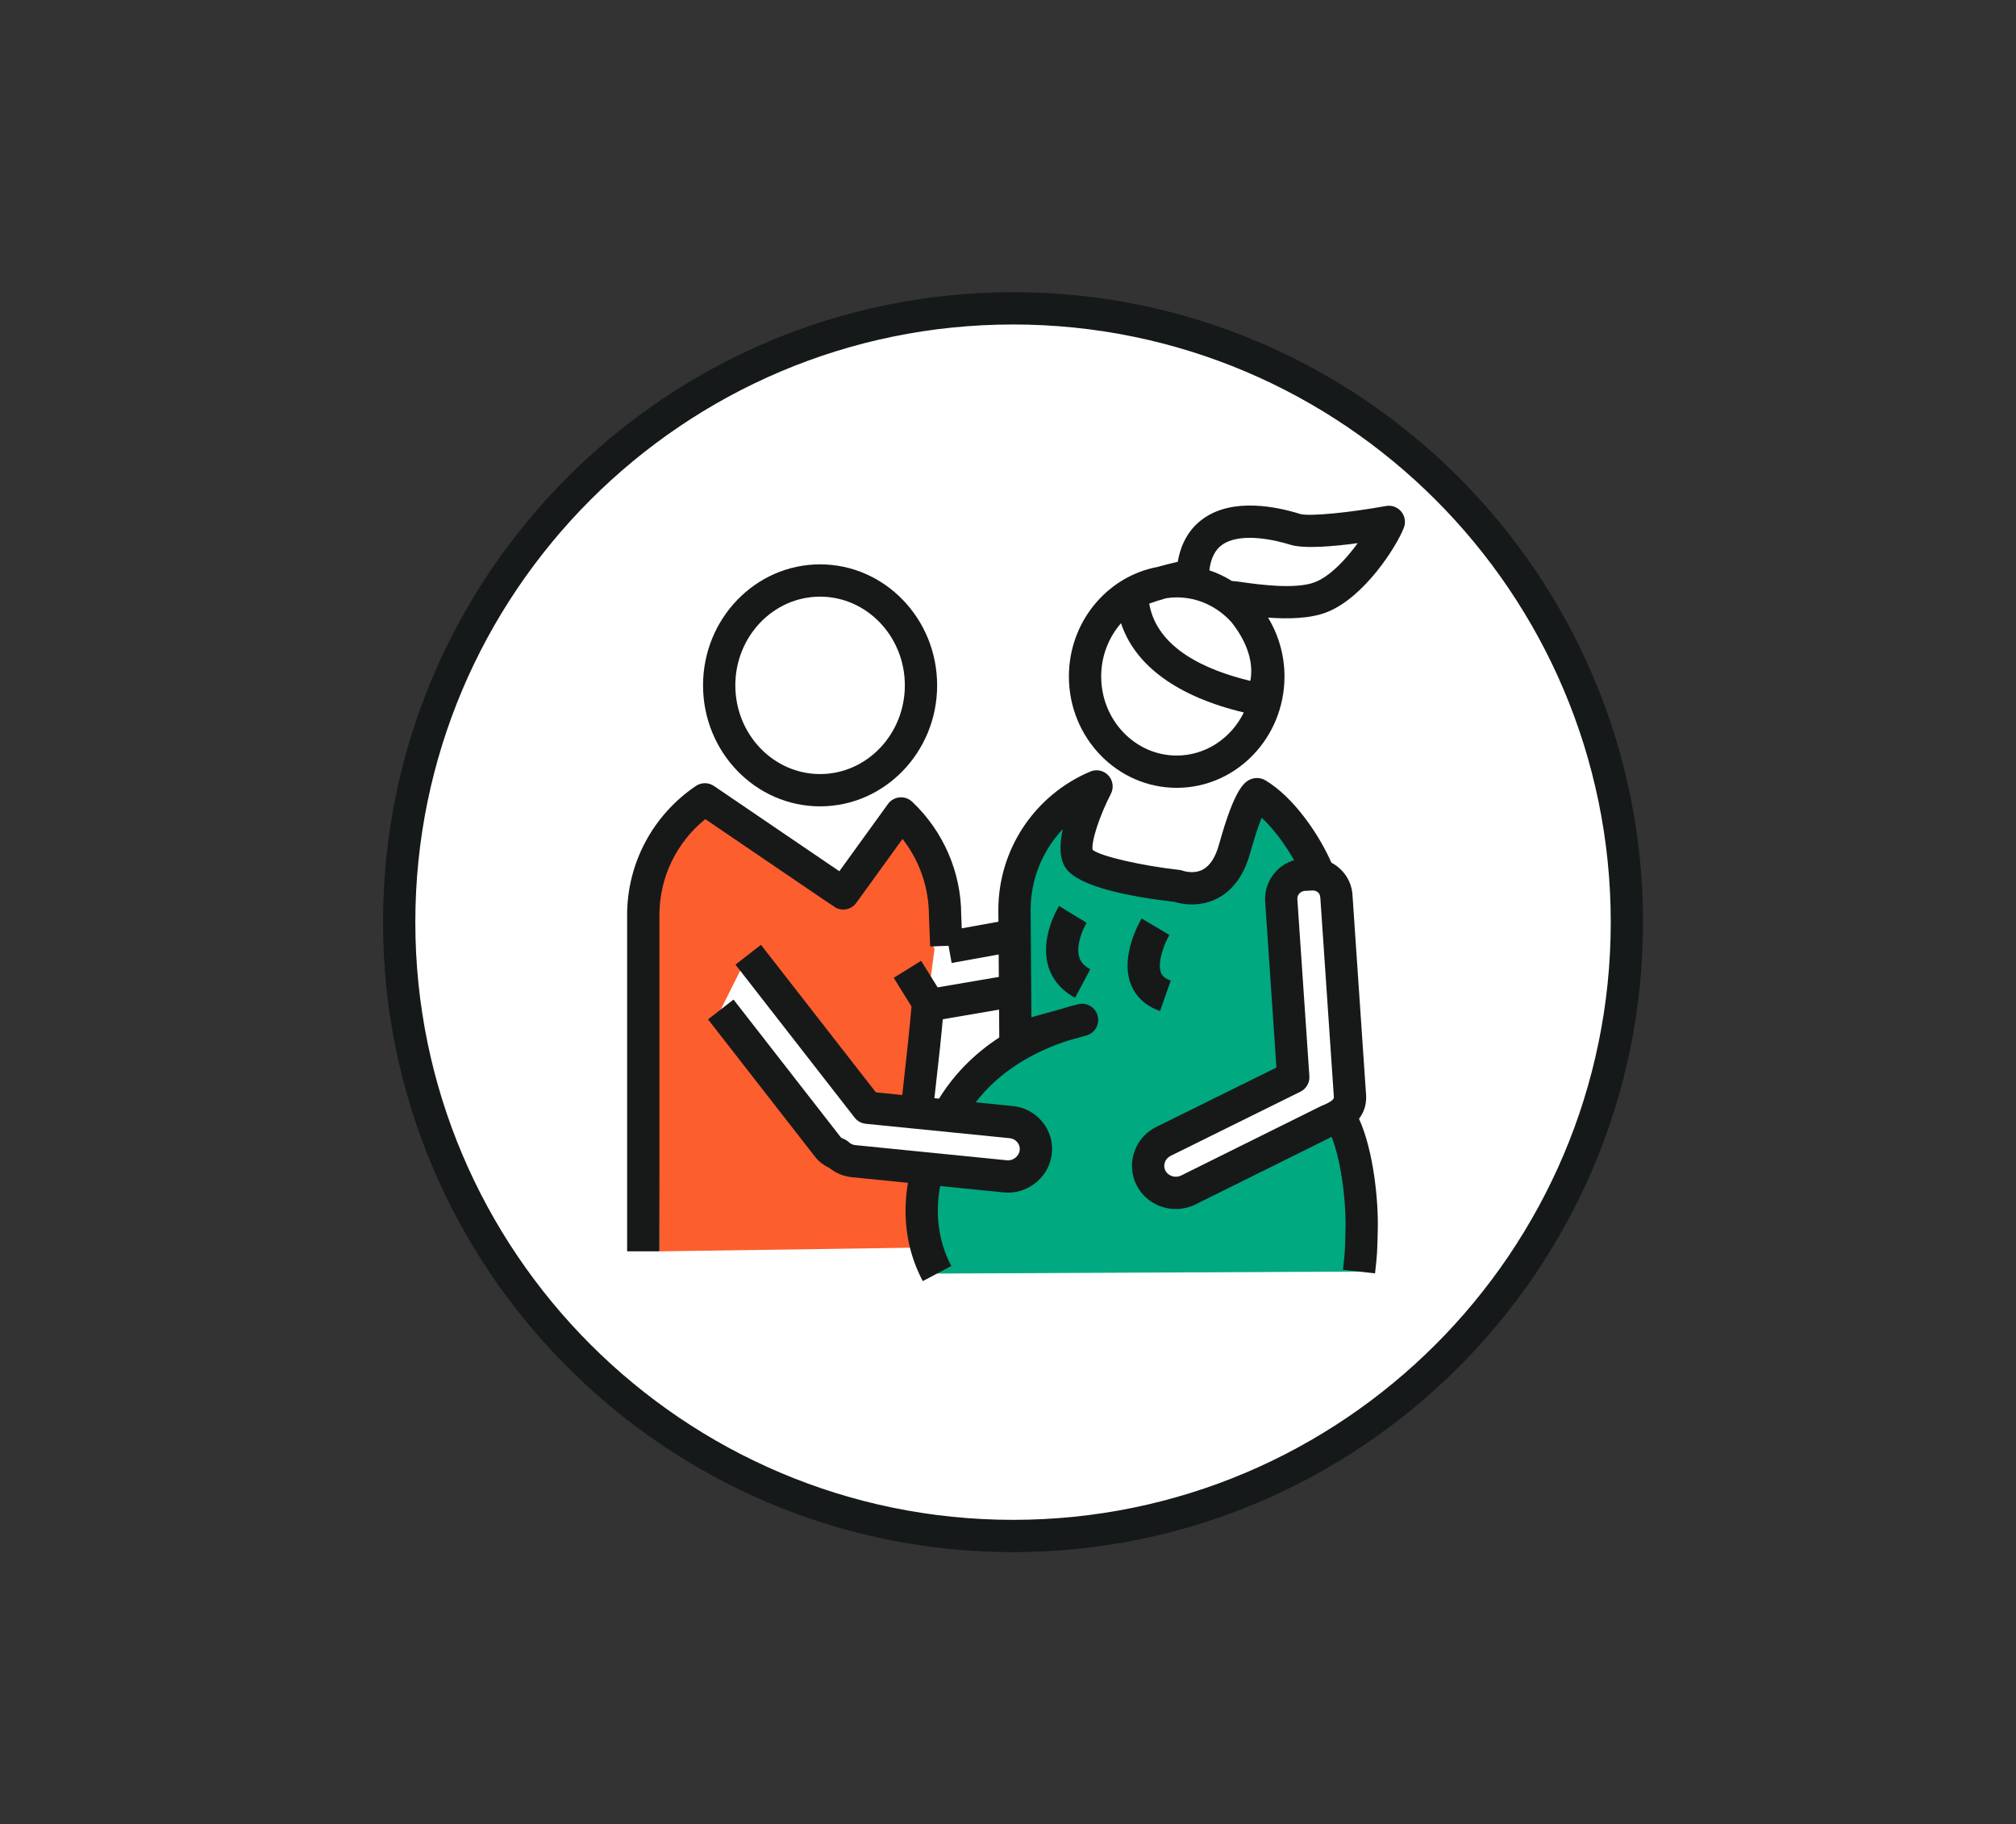
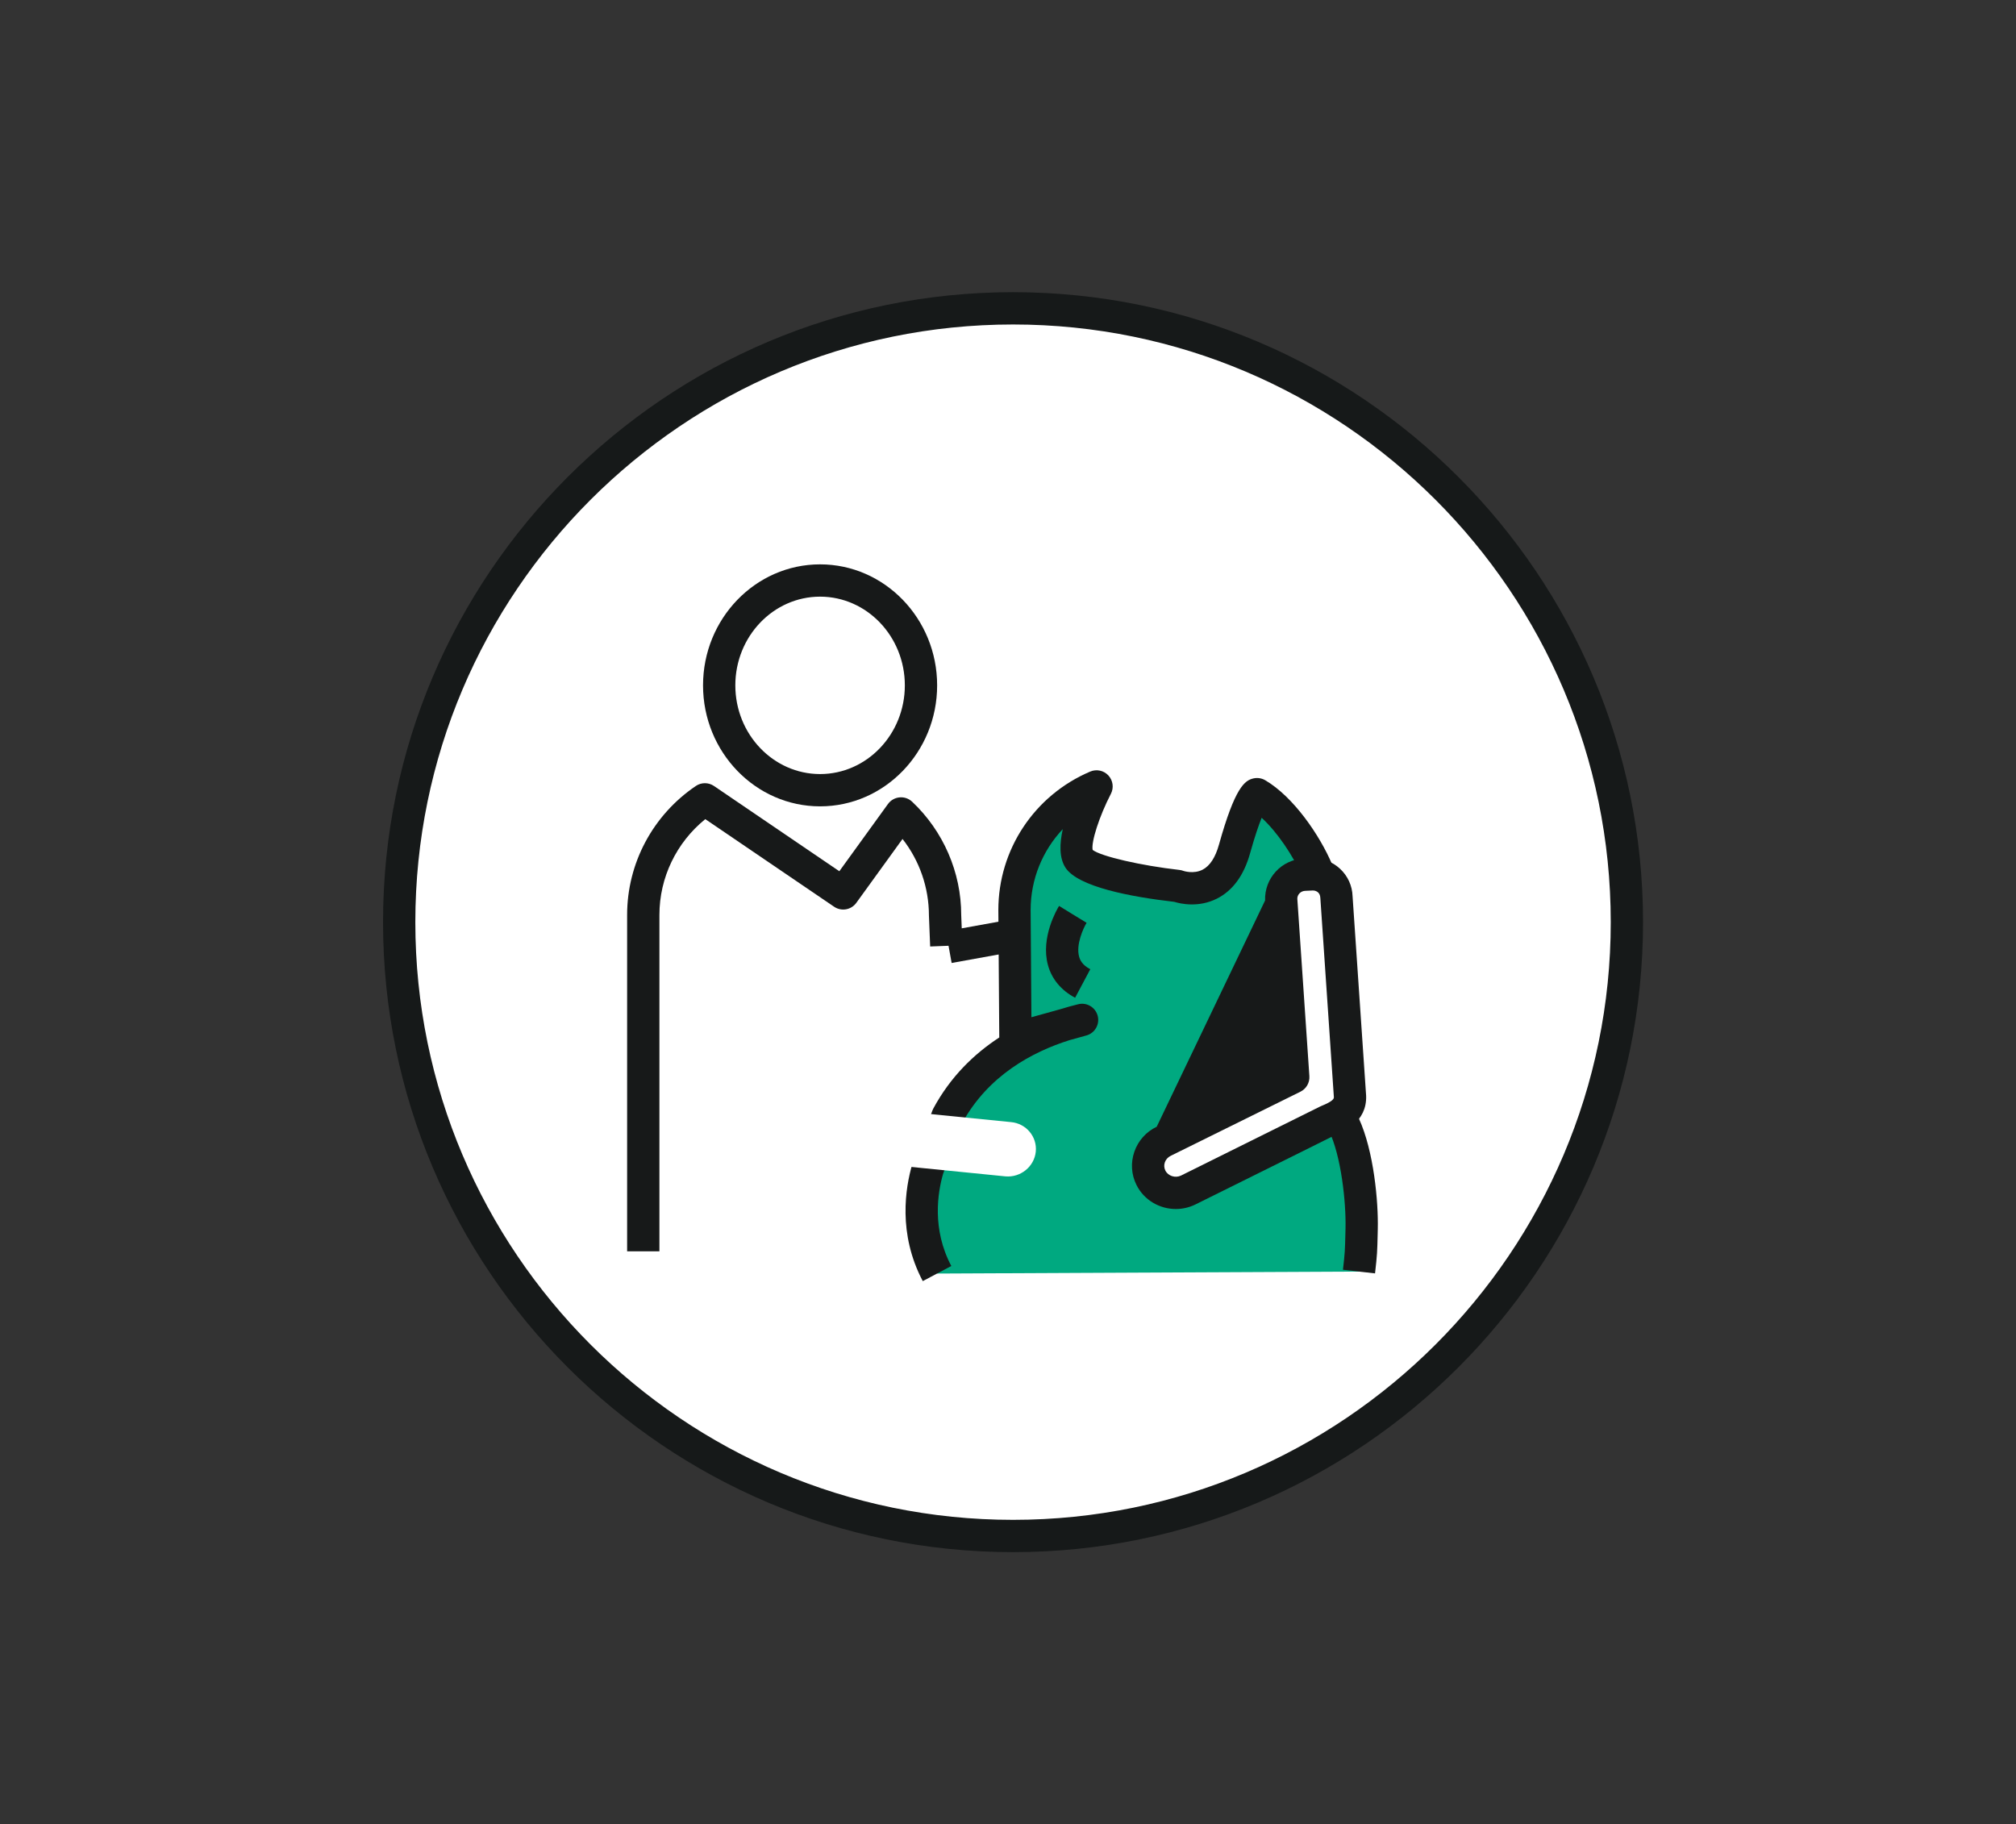
<svg xmlns="http://www.w3.org/2000/svg" width="200" height="181" viewBox="0 0 200 181" fill="none">
  <rect x="0" y="0" width="200" height="181" fill="#333333" stroke="none" />
  <path d="M100.5 152.387C134.133 152.387 161.399 125.122 161.399 91.489C161.399 57.855 134.133 30.59 100.5 30.59C66.867 30.59 39.601 57.855 39.601 91.489C39.601 125.122 66.867 152.387 100.5 152.387Z" fill="white" />
  <path d="M100.5 153.989C66.037 153.989 38 125.951 38 91.489C38 57.026 66.037 28.988 100.5 28.988C134.963 28.988 163 57.026 163 91.489C163 125.951 134.963 153.989 100.5 153.989ZM100.5 32.192C67.803 32.192 41.203 58.792 41.203 91.489C41.203 124.185 67.803 150.785 100.5 150.785C133.197 150.785 159.797 124.185 159.797 91.489C159.797 58.792 133.197 32.192 100.5 32.192Z" fill="#161919" />
-   <path d="M65.418 124.146L65.129 89.141C65.129 89.141 64.235 86.459 65.911 84.225C67.587 81.99 69.599 80.202 69.599 80.202L82.752 89.96C82.752 89.96 84.683 90.035 85.466 88.471C86.248 86.906 89.265 82.437 89.265 82.437C89.265 82.437 92.729 86.013 92.617 91.153C92.505 96.293 92.84 93.164 92.84 93.164L90.829 108.36V123.78L65.418 124.146Z" fill="#FD5E2E" />
-   <path d="M139.011 50.754C138.641 50.308 138.062 50.093 137.49 50.201C134.13 50.816 129.894 51.278 128.949 50.981C126.654 50.265 122.365 49.367 119.425 51.415C118.036 52.383 117.171 53.831 116.843 55.732C116.08 55.911 115.414 56.082 114.82 56.249C109.836 57.185 106.041 61.695 106.041 67.112C106.041 73.204 110.838 78.161 116.735 78.161C122.631 78.161 127.429 73.204 127.429 67.112C127.429 64.967 126.825 62.97 125.798 61.273C127.724 61.417 129.952 61.392 131.626 60.737C135.332 59.289 138.554 54.221 139.273 52.351C139.481 51.81 139.381 51.2 139.011 50.754ZM122.191 61.752C124.218 64.341 124.268 66.403 124.038 67.55C119.582 66.481 114.774 64.305 114.009 59.883C114.431 59.724 115.027 59.539 115.693 59.35C116.035 59.3 116.381 59.265 116.735 59.265C118.887 59.265 120.824 60.225 122.191 61.752ZM116.735 74.958C112.605 74.958 109.245 71.438 109.245 67.112C109.245 65.076 109.995 63.224 111.213 61.828C112.599 66.034 116.815 69.117 123.396 70.685C122.152 73.218 119.636 74.958 116.735 74.958ZM130.46 57.754C128.544 58.503 124.834 57.982 123.25 57.759C122.763 57.691 122.457 57.649 122.216 57.641C121.515 57.206 120.767 56.844 119.974 56.583C120.123 55.395 120.534 54.546 121.256 54.043C123.197 52.691 126.904 53.698 127.994 54.039C129.357 54.465 132.268 54.215 134.694 53.888C133.544 55.471 131.964 57.166 130.46 57.754Z" fill="#171919" />
  <path d="M134.822 126.153C135.045 124.182 135.032 124.102 135.084 121.881C135.146 119.309 134.682 114.318 133.248 111.411L130.676 86.369C129.548 83.716 127.173 80.235 124.705 78.788C124.705 78.788 123.941 78.961 122.472 84.226C121.002 89.492 116.839 87.9 116.839 87.9C116.839 87.9 108.144 86.92 107.042 85.206C105.94 83.491 108.784 78.021 108.784 78.021C104.012 80.048 100.644 84.788 100.644 90.277L100.736 103.023L107.349 101.186C102.207 102.435 96.94 105.288 94.001 110.737L92.042 115.942C91.418 118.064 90.756 122.187 92.96 126.35" fill="#00A980" />
  <path d="M134.812 110.973L132.269 86.206C132.253 86.046 132.213 85.89 132.15 85.742C130.937 82.889 128.343 79.064 125.515 77.406C125.164 77.202 124.75 77.138 124.353 77.226C123.494 77.42 122.523 78.086 120.929 83.796C120.574 85.07 120.029 85.905 119.309 86.279C118.415 86.745 117.412 86.404 117.411 86.404C117.284 86.355 117.153 86.323 117.019 86.308C113.171 85.873 109.231 84.96 108.398 84.321C108.233 83.54 109.068 80.953 110.206 78.759C110.516 78.159 110.418 77.429 109.959 76.933C109.5 76.437 108.782 76.282 108.158 76.547C102.62 78.899 99.042 84.288 99.042 90.289L99.134 102.929C96.643 104.551 94.297 106.815 92.591 109.977C92.558 110.041 92.528 110.105 92.502 110.173L90.542 115.377C90.528 115.415 90.516 115.452 90.505 115.491C89.824 117.808 89.055 122.397 91.545 127.1L94.376 125.601C92.436 121.937 93.023 118.316 93.562 116.449L95.461 111.405C98.037 106.704 102.395 104.363 106.093 103.197L107.777 102.729C108.619 102.496 109.119 101.629 108.898 100.783C108.678 99.937 107.817 99.419 106.97 99.63C106.394 99.77 105.793 99.934 105.175 100.128L102.323 100.92L102.245 90.277C102.245 87.234 103.424 84.388 105.435 82.257C105.112 83.698 105.074 85.106 105.695 86.071C106.93 87.993 112.21 88.98 116.493 89.472C117.131 89.667 118.912 90.067 120.726 89.153C122.297 88.361 123.403 86.849 124.015 84.657C124.493 82.942 124.881 81.837 125.165 81.134C126.76 82.601 128.272 84.904 129.108 86.781L131.655 111.574C131.674 111.764 131.727 111.949 131.812 112.12C133.064 114.656 133.543 119.332 133.484 121.842L133.472 122.331C133.431 124.085 133.427 124.229 133.23 125.973L136.413 126.333C136.627 124.446 136.633 124.175 136.674 122.406L136.685 121.919C136.749 119.247 136.297 114.206 134.812 110.973Z" fill="#171919" />
-   <path d="M115.082 100.309C113.253 99.665 112.479 98.455 112.152 97.553C111.15 94.79 113.04 91.488 113.258 91.121L116.011 92.76L114.634 91.94L116.013 92.756C115.57 93.51 114.779 95.409 115.165 96.465C115.258 96.719 115.454 97.044 116.146 97.287L115.082 100.309Z" fill="#171919" />
  <path d="M106.658 98.988C105.271 98.251 104.338 97.128 103.962 95.743C103.216 92.998 104.875 90.189 105.066 89.877L107.794 91.556L106.43 90.716L107.797 91.551C107.479 92.078 106.723 93.71 107.055 94.911C107.146 95.243 107.361 95.734 108.162 96.159L106.658 98.988Z" fill="#171919" />
  <path d="M133.929 108.778L132.584 88.975C132.543 87.684 131.45 86.687 130.143 86.747L129.395 86.782C128.088 86.842 127.061 87.938 127.102 89.228L128.301 106.872L115.447 113.226C114.086 113.88 113.513 115.506 114.175 116.839C114.837 118.172 116.492 118.728 117.854 118.074C117.854 118.074 131.567 111.276 131.654 111.222C133.003 110.676 133.97 110.063 133.929 108.778Z" fill="white" />
-   <path d="M116.649 119.947C115.037 119.947 113.492 119.064 112.741 117.551C112.232 116.525 112.158 115.362 112.532 114.275C112.91 113.174 113.699 112.289 114.753 111.783L126.63 105.911L125.505 89.337C125.432 87.121 127.145 85.282 129.321 85.182L130.069 85.147C131.15 85.104 132.158 85.468 132.937 86.189C133.708 86.903 134.152 87.874 134.184 88.924L135.526 108.67C135.528 108.689 135.529 108.709 135.529 108.728C135.612 111.313 133.323 112.274 132.296 112.69C131.712 112.986 129.301 114.187 118.566 119.509C117.946 119.806 117.293 119.947 116.649 119.947ZM130.255 88.346C130.243 88.346 130.23 88.346 130.217 88.347L129.47 88.382C129.033 88.402 128.69 88.758 128.703 89.177L129.898 106.764C129.942 107.411 129.592 108.021 129.01 108.308L116.157 114.662C115.865 114.803 115.659 115.032 115.56 115.317C115.467 115.588 115.485 115.875 115.61 116.127C115.881 116.674 116.594 116.902 117.16 116.63C120.822 114.815 130.418 110.056 130.898 109.811C130.948 109.783 131 109.759 131.053 109.738C132.272 109.244 132.329 109 132.329 108.853L130.986 89.084C130.975 88.787 130.858 88.63 130.762 88.54C130.682 88.466 130.512 88.346 130.255 88.346Z" fill="#171919" />
+   <path d="M116.649 119.947C115.037 119.947 113.492 119.064 112.741 117.551C112.232 116.525 112.158 115.362 112.532 114.275C112.91 113.174 113.699 112.289 114.753 111.783L125.505 89.337C125.432 87.121 127.145 85.282 129.321 85.182L130.069 85.147C131.15 85.104 132.158 85.468 132.937 86.189C133.708 86.903 134.152 87.874 134.184 88.924L135.526 108.67C135.528 108.689 135.529 108.709 135.529 108.728C135.612 111.313 133.323 112.274 132.296 112.69C131.712 112.986 129.301 114.187 118.566 119.509C117.946 119.806 117.293 119.947 116.649 119.947ZM130.255 88.346C130.243 88.346 130.23 88.346 130.217 88.347L129.47 88.382C129.033 88.402 128.69 88.758 128.703 89.177L129.898 106.764C129.942 107.411 129.592 108.021 129.01 108.308L116.157 114.662C115.865 114.803 115.659 115.032 115.56 115.317C115.467 115.588 115.485 115.875 115.61 116.127C115.881 116.674 116.594 116.902 117.16 116.63C120.822 114.815 130.418 110.056 130.898 109.811C130.948 109.783 131 109.759 131.053 109.738C132.272 109.244 132.329 109 132.329 108.853L130.986 89.084C130.975 88.787 130.858 88.63 130.762 88.54C130.682 88.466 130.512 88.346 130.255 88.346Z" fill="#171919" />
  <path d="M71.506 100.151L82.167 113.841C82.427 114.15 82.76 114.344 83.114 114.483C83.541 114.878 84.092 115.148 84.719 115.204L99.747 116.708C101.252 116.841 102.606 115.739 102.756 114.258C102.907 112.777 101.8 111.457 100.296 111.324L86.05 109.898L74.227 94.716" fill="white" />
  <path d="M81.357 79.998C87.761 79.998 92.97 74.613 92.97 67.995C92.97 61.376 87.761 55.99 81.357 55.99C74.955 55.99 69.746 61.376 69.746 67.995C69.746 74.613 74.955 79.998 81.357 79.998ZM81.357 59.194C85.994 59.194 89.766 63.142 89.766 67.995C89.766 72.847 85.994 76.795 81.357 76.795C76.721 76.795 72.949 72.847 72.949 67.995C72.949 63.142 76.721 59.194 81.357 59.194Z" fill="#171919" />
  <path d="M84.951 89.573L89.537 83.233C91.216 85.378 92.155 88.051 92.156 90.832L92.278 93.902L94.1 93.83L94.408 95.537L100.164 94.496L99.594 91.344L95.411 92.101L95.358 90.768C95.358 86.546 93.583 82.452 90.488 79.537C90.152 79.222 89.702 79.064 89.238 79.109C88.78 79.153 88.362 79.391 88.092 79.765L83.267 86.436L70.831 77.978C70.288 77.609 69.575 77.608 69.032 77.977C64.763 80.868 62.215 85.649 62.215 90.768V124.146L65.418 124.146V90.768C65.418 87.069 67.102 83.59 69.969 81.266L82.752 89.96C83.471 90.446 84.444 90.275 84.951 89.573Z" fill="#171919" />
-   <path d="M103.393 111.28C102.651 110.382 101.601 109.832 100.455 109.73L92.698 108.954C93.158 104.935 93.407 102.555 93.531 101.119L100.026 100.009L99.486 96.852L93.018 97.957L91.382 95.321L88.661 97.01L90.423 99.85C90.32 101.245 89.923 105.007 89.51 108.635L86.892 108.372L75.491 93.733L72.964 95.7L84.786 110.881C85.055 111.227 85.454 111.447 85.89 111.491L100.155 112.919C100.459 112.946 100.733 113.089 100.925 113.321C101.107 113.542 101.192 113.817 101.164 114.095C101.102 114.702 100.512 115.175 99.907 115.114L84.86 113.608C84.556 113.582 84.333 113.429 84.2 113.306C84.054 113.171 83.882 113.064 83.696 112.991C83.547 112.933 83.445 112.873 83.431 112.857L72.77 99.166L70.242 101.134L80.94 114.87C81.288 115.286 81.721 115.61 82.257 115.859C82.928 116.4 83.723 116.723 84.56 116.797L99.606 118.303C99.737 118.314 99.867 118.32 99.996 118.32C102.211 118.32 104.124 116.642 104.351 114.42C104.466 113.281 104.126 112.166 103.393 111.28Z" fill="#171919" />
</svg>